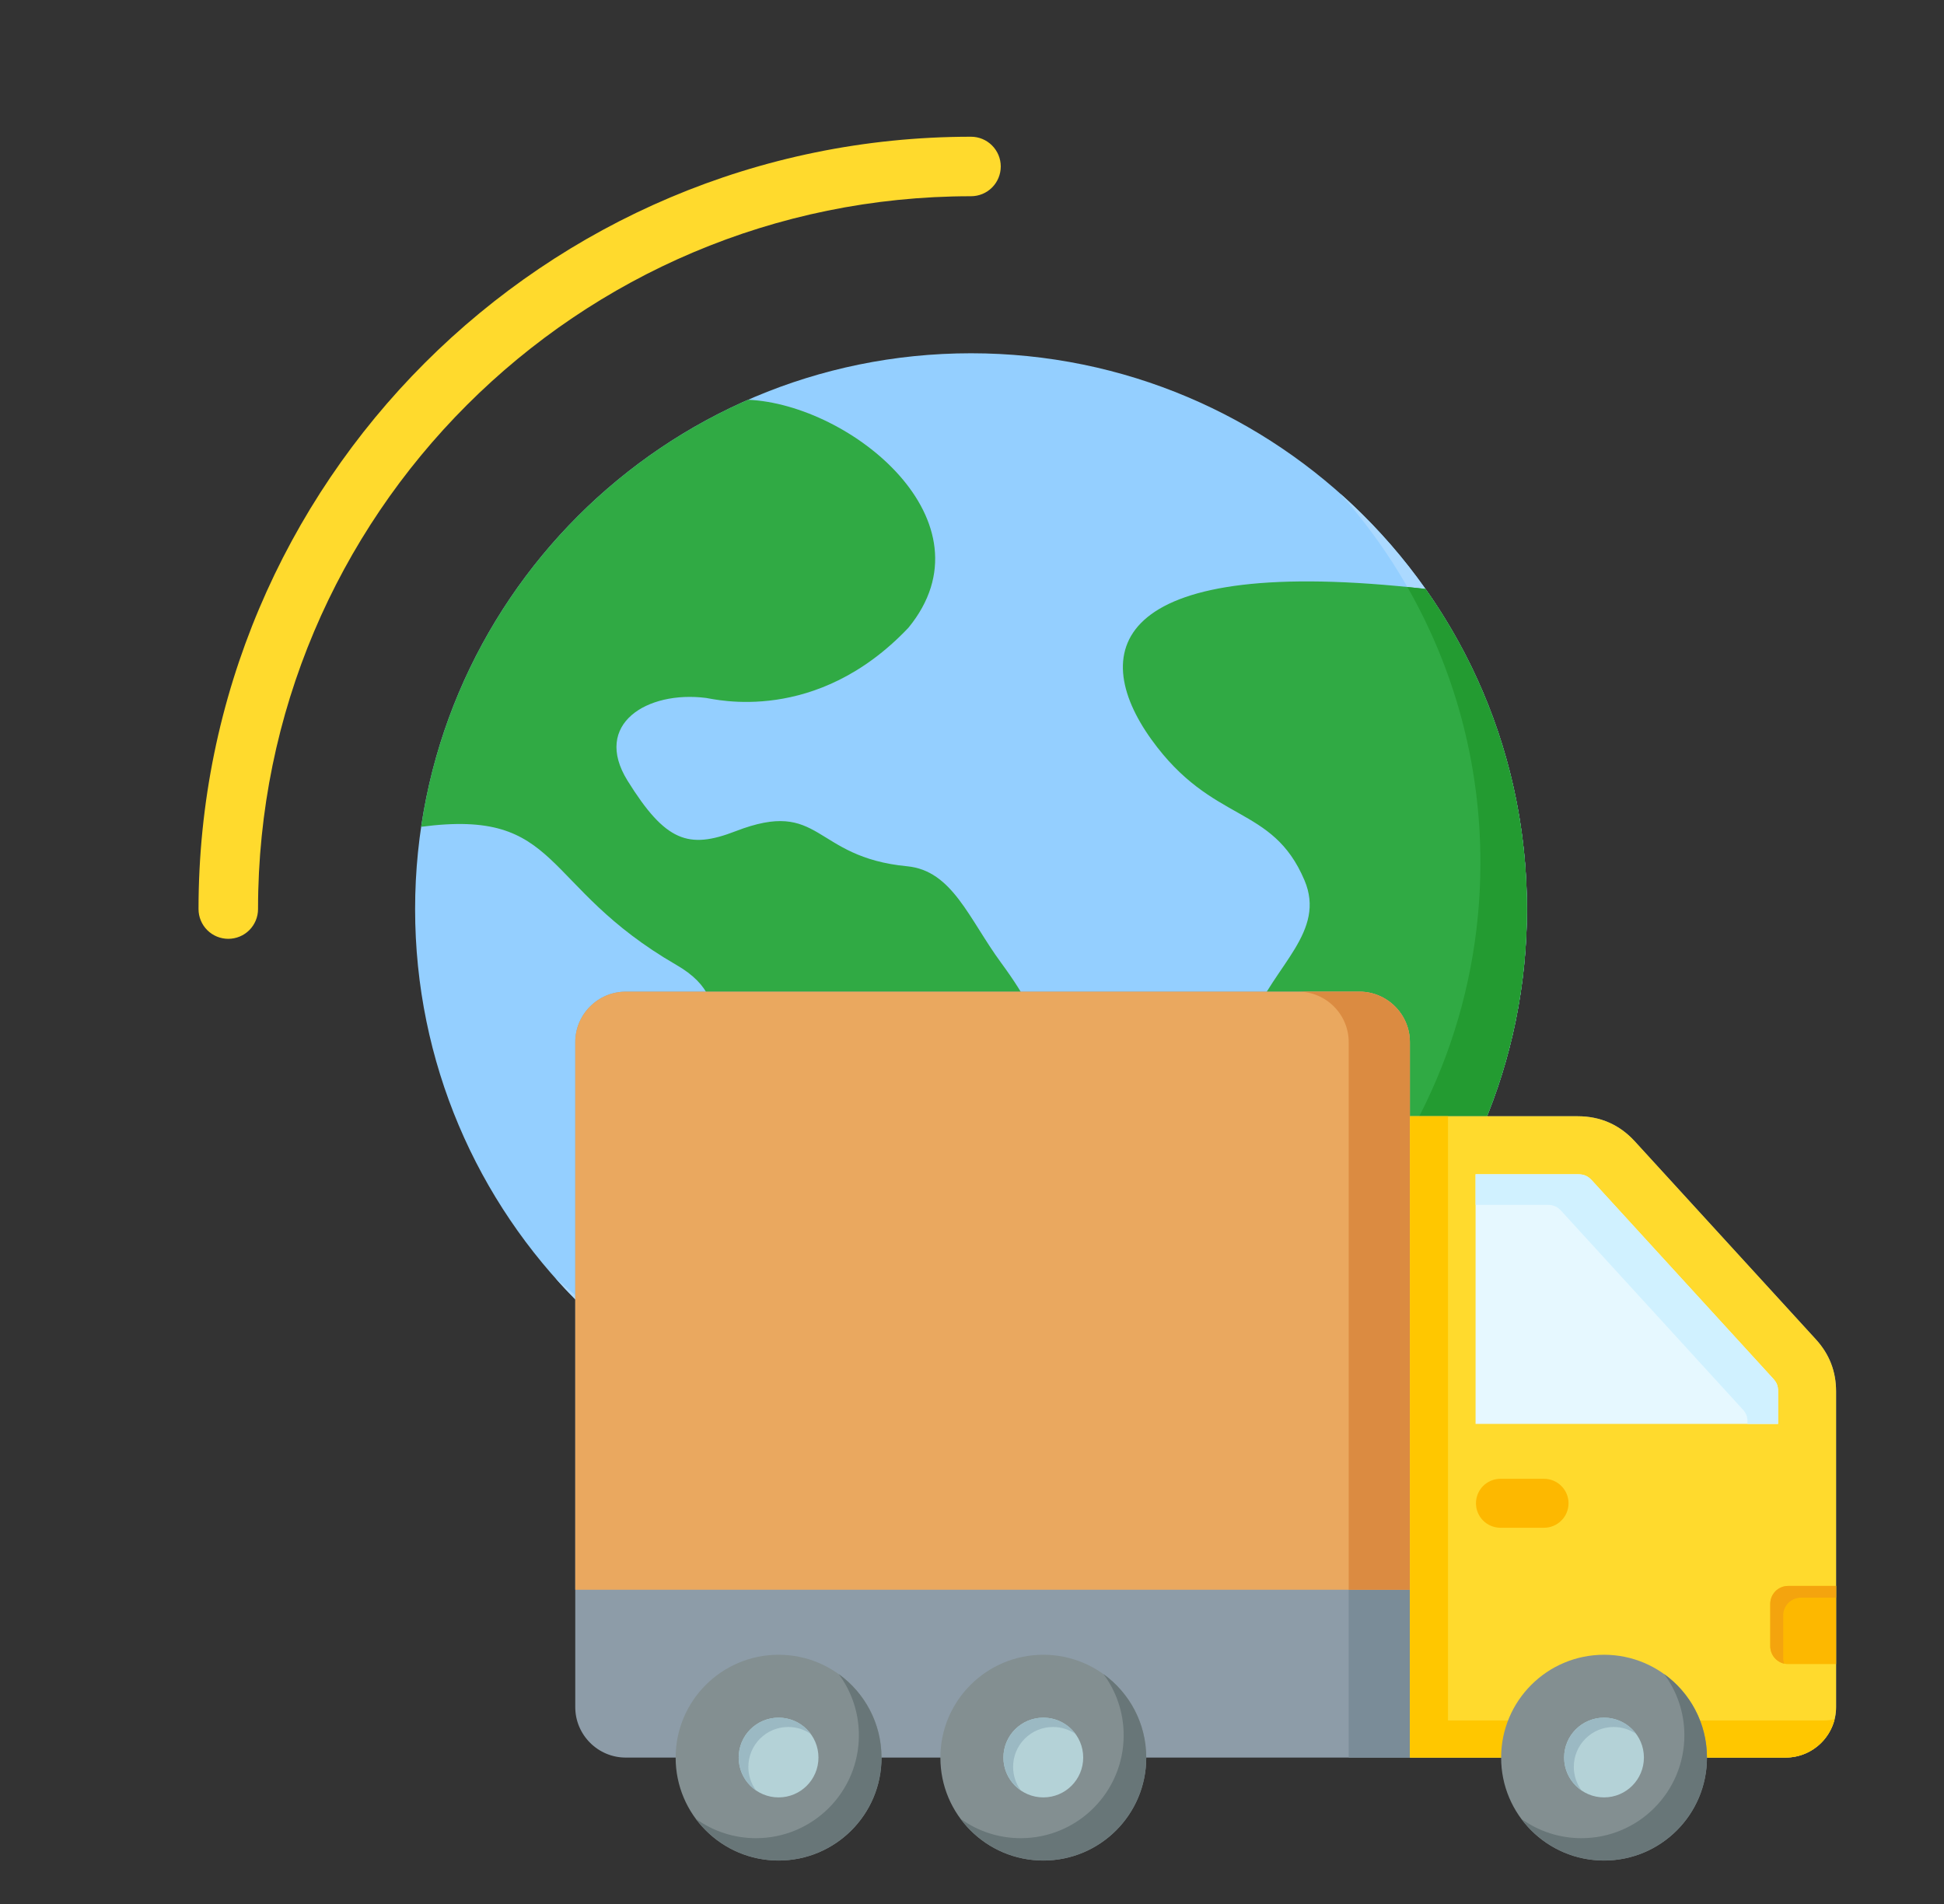
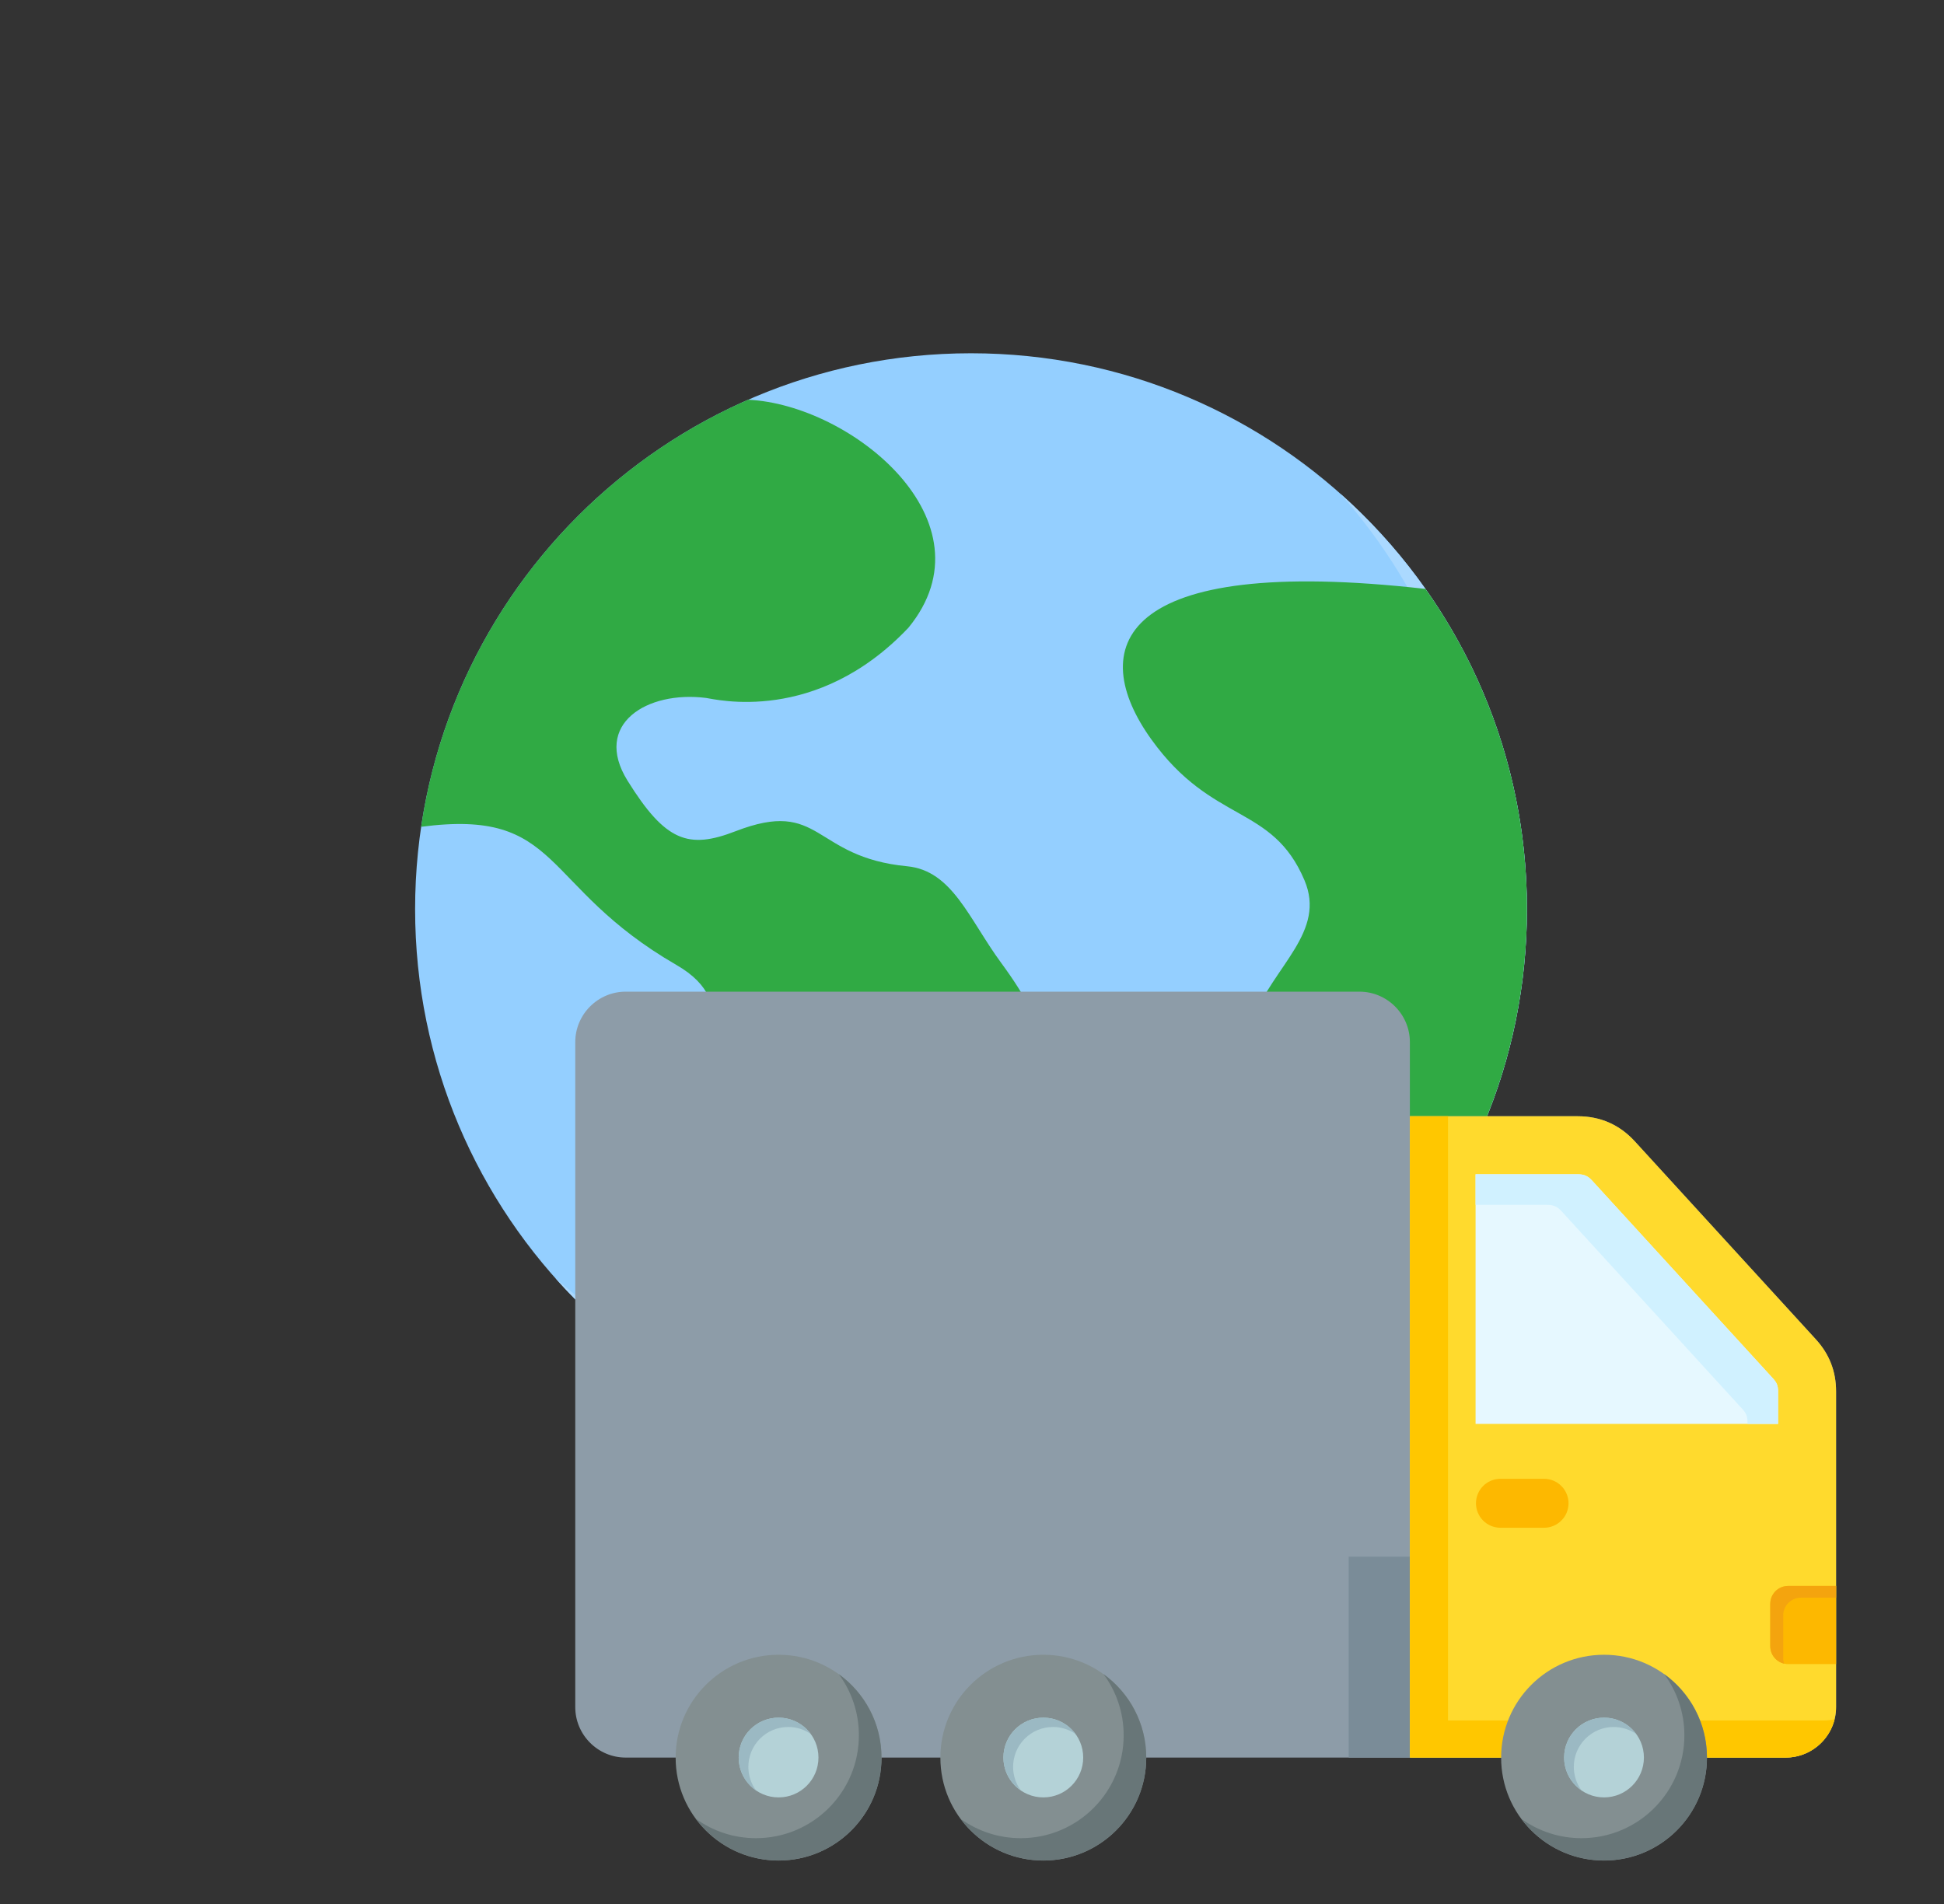
<svg xmlns="http://www.w3.org/2000/svg" width="49" height="48" viewBox="0 0 49 48" fill="none">
  <rect x="0" y="0" width="49" height="48" fill="#333333" stroke="none" />
-   <path fill-rule="evenodd" clip-rule="evenodd" d="M6.504 22.918C6.504 23.117 6.425 23.308 6.284 23.449C6.144 23.589 5.953 23.668 5.754 23.668C5.555 23.668 5.364 23.589 5.224 23.449C5.083 23.308 5.004 23.117 5.004 22.918C5.004 17.542 7.183 12.674 10.707 9.15C14.23 5.627 19.098 3.447 24.475 3.447C24.674 3.447 24.865 3.526 25.005 3.667C25.146 3.808 25.225 3.998 25.225 4.197C25.225 4.396 25.146 4.587 25.005 4.728C24.865 4.868 24.674 4.947 24.475 4.947C19.512 4.947 15.02 6.959 11.768 10.211C8.515 13.463 6.504 17.956 6.504 22.918Z" fill="#FFDA2D" />
  <path d="M24.475 36.931C32.214 36.931 38.488 30.657 38.488 22.919C38.488 15.18 32.214 8.906 24.475 8.906C16.736 8.906 10.463 15.18 10.463 22.919C10.463 30.657 16.736 36.931 24.475 36.931Z" fill="#94CFFF" />
  <path fill-rule="evenodd" clip-rule="evenodd" d="M33.779 12.441C36.667 15.008 38.488 18.75 38.488 22.918C38.488 30.656 32.214 36.93 24.475 36.93C20.308 36.93 16.566 35.11 13.999 32.222C16.474 34.421 19.732 35.758 23.303 35.758C31.042 35.758 37.316 29.485 37.316 21.746C37.316 18.174 35.979 14.916 33.779 12.441Z" fill="#ABD9FF" />
  <path fill-rule="evenodd" clip-rule="evenodd" d="M35.931 14.847C28.099 13.958 27.384 16.362 29.021 18.641C30.563 20.788 32.064 20.267 32.88 22.191C33.98 24.785 27.636 25.574 34.827 32.362C37.101 29.871 38.488 26.556 38.488 22.918C38.488 19.913 37.542 17.128 35.931 14.847ZM22.898 15.825C20.572 18.281 18.018 17.624 17.794 17.595C16.313 17.407 14.929 18.251 15.818 19.682C16.774 21.219 17.353 21.415 18.539 20.956C20.723 20.111 20.463 21.609 22.866 21.839C24.005 21.948 24.421 23.165 25.233 24.271C27.933 27.951 23.414 25.142 23.432 29.067C22.925 31.357 22.277 30.47 21.914 32.293C21.766 32.886 20.973 33.389 20.49 32.856C19.428 31.821 20.447 30.384 18.613 28.186C17.341 26.54 18.822 25.351 17.048 24.326C13.592 22.328 14.181 20.374 10.615 20.844C11.332 16.008 14.521 11.978 18.855 10.078C21.451 10.193 25.091 13.147 22.898 15.825Z" fill="#30AA44" />
-   <path fill-rule="evenodd" clip-rule="evenodd" d="M35.931 14.847C35.779 14.83 35.627 14.814 35.474 14.799C36.645 16.847 37.315 19.218 37.315 21.746C37.315 25.383 35.93 28.696 33.658 31.186C34.001 31.557 34.388 31.948 34.827 32.362C37.1 29.872 38.487 26.557 38.487 22.918C38.487 19.913 37.541 17.129 35.931 14.847Z" fill="#239B31" />
  <path fill-rule="evenodd" clip-rule="evenodd" d="M39.858 44.309L15.771 44.309C15.072 44.309 14.5 43.737 14.5 43.038V26.271C14.5 25.572 15.072 25 15.771 25H34.266C34.965 25 35.537 25.572 35.537 26.271V28.141H39.769C40.336 28.141 40.823 28.355 41.205 28.773L45.769 33.765C46.11 34.138 46.279 34.573 46.279 35.078V43.038C46.279 43.738 45.708 44.309 45.007 44.309H39.858V44.309Z" fill="#8D9CA8" />
  <path fill-rule="evenodd" clip-rule="evenodd" d="M33.995 39.244H35.537V44.31H33.995V39.244Z" fill="#7A8C98" />
-   <path fill-rule="evenodd" clip-rule="evenodd" d="M35.537 40.078H14.5V26.271C14.5 25.572 15.072 25 15.771 25H34.266C34.965 25 35.537 25.572 35.537 26.271V40.078Z" fill="#EAA85F" />
-   <path fill-rule="evenodd" clip-rule="evenodd" d="M35.537 40.078H33.995V26.271C33.995 25.572 33.423 25 32.724 25H34.266C34.965 25 35.537 25.572 35.537 26.271L35.537 40.078Z" fill="#DB8B41" />
  <path fill-rule="evenodd" clip-rule="evenodd" d="M35.538 28.141V44.309H45.009C45.709 44.309 46.28 43.738 46.28 43.038V35.078C46.28 34.573 46.111 34.138 45.77 33.765L41.206 28.773C40.824 28.355 40.337 28.141 39.77 28.141H35.538Z" fill="#FFDA2D" />
  <path fill-rule="evenodd" clip-rule="evenodd" d="M35.538 28.141V44.309H45.009C45.604 44.309 46.105 43.897 46.243 43.343C46.153 43.363 46.061 43.373 45.968 43.373H36.498V28.141H35.538Z" fill="#FFC700" />
  <path fill-rule="evenodd" clip-rule="evenodd" d="M44.818 35.897V35.079C44.818 34.94 44.786 34.856 44.691 34.753L40.128 29.761C40.023 29.646 39.926 29.604 39.77 29.604H37.193V35.897L44.818 35.897Z" fill="#E6F8FF" />
  <path fill-rule="evenodd" clip-rule="evenodd" d="M44.818 35.897V35.079C44.818 34.94 44.786 34.856 44.691 34.753L40.128 29.761C40.023 29.646 39.926 29.604 39.77 29.604H37.193V30.375H38.999C39.155 30.375 39.252 30.417 39.357 30.532L43.92 35.524C44.015 35.627 44.047 35.711 44.047 35.85V35.897H44.818Z" fill="#D0F1FF" />
  <path fill-rule="evenodd" clip-rule="evenodd" d="M46.28 39.982V41.952H45.07C44.951 41.952 44.837 41.904 44.753 41.82C44.669 41.736 44.621 41.622 44.621 41.503V40.432C44.621 40.313 44.669 40.199 44.753 40.114C44.837 40.03 44.951 39.983 45.07 39.982H46.28Z" fill="#FDB800" />
  <path fill-rule="evenodd" clip-rule="evenodd" d="M46.28 39.982V40.277H45.396C45.277 40.277 45.163 40.325 45.078 40.409C44.994 40.493 44.947 40.607 44.947 40.726V41.797C44.947 41.847 44.955 41.896 44.97 41.941C44.871 41.918 44.783 41.862 44.719 41.782C44.656 41.703 44.621 41.604 44.621 41.503V40.432C44.621 40.313 44.669 40.199 44.753 40.114C44.837 40.03 44.951 39.983 45.07 39.982H46.28Z" fill="#F4A40E" />
  <path fill-rule="evenodd" clip-rule="evenodd" d="M38.919 37.281C39.083 37.281 39.239 37.346 39.355 37.462C39.471 37.578 39.536 37.734 39.536 37.898C39.536 38.062 39.471 38.219 39.355 38.334C39.239 38.45 39.083 38.515 38.919 38.515H37.81C37.648 38.512 37.494 38.446 37.38 38.331C37.267 38.215 37.203 38.06 37.203 37.898C37.203 37.736 37.267 37.581 37.38 37.465C37.494 37.35 37.648 37.284 37.81 37.281H38.919Z" fill="#FDB800" />
  <path fill-rule="evenodd" clip-rule="evenodd" d="M40.431 41.717C41.864 41.717 43.025 42.878 43.025 44.311C43.025 45.744 41.864 46.905 40.431 46.905C38.998 46.905 37.837 45.744 37.837 44.311C37.837 42.878 38.998 41.717 40.431 41.717ZM26.298 41.717C27.73 41.717 28.892 42.878 28.892 44.311C28.892 45.744 27.73 46.905 26.298 46.905C24.865 46.905 23.703 45.744 23.703 44.311C23.703 42.878 24.865 41.717 26.298 41.717ZM19.625 41.717C21.057 41.717 22.219 42.878 22.219 44.311C22.219 45.744 21.057 46.905 19.625 46.905C18.192 46.905 17.03 45.744 17.03 44.311C17.03 42.878 18.192 41.717 19.625 41.717Z" fill="#838F91" />
  <path fill-rule="evenodd" clip-rule="evenodd" d="M41.946 42.203C42.6 42.674 43.025 43.442 43.025 44.309C43.025 45.742 41.864 46.903 40.431 46.903C39.577 46.903 38.819 46.49 38.346 45.853C38.787 46.171 39.318 46.342 39.862 46.341C41.294 46.341 42.456 45.18 42.456 43.747C42.456 43.169 42.266 42.635 41.946 42.203ZM27.813 42.203C28.467 42.674 28.892 43.442 28.892 44.309C28.892 45.742 27.731 46.903 26.298 46.903C25.444 46.903 24.686 46.49 24.213 45.853C24.654 46.171 25.185 46.342 25.729 46.341C27.161 46.341 28.323 45.18 28.323 43.747C28.323 43.169 28.134 42.635 27.813 42.203ZM21.14 42.203C21.794 42.674 22.219 43.442 22.219 44.309C22.219 45.742 21.058 46.903 19.625 46.903C18.771 46.903 18.013 46.49 17.54 45.853C17.981 46.171 18.511 46.342 19.055 46.341C20.488 46.341 21.649 45.18 21.649 43.747C21.649 43.169 21.46 42.635 21.14 42.203Z" fill="#687678" />
  <path fill-rule="evenodd" clip-rule="evenodd" d="M26.298 43.303C25.742 43.303 25.292 43.752 25.292 44.308C25.292 44.864 25.742 45.313 26.298 45.313C26.854 45.313 27.303 44.864 27.303 44.308C27.303 43.752 26.854 43.303 26.298 43.303ZM40.431 43.303C39.875 43.303 39.425 43.752 39.425 44.308C39.425 44.864 39.875 45.313 40.431 45.313C40.986 45.313 41.436 44.864 41.436 44.308C41.436 43.752 40.986 43.303 40.431 43.303ZM19.625 43.303C19.069 43.303 18.619 43.752 18.619 44.308C18.619 44.864 19.069 45.313 19.625 45.313C20.18 45.313 20.63 44.864 20.63 44.308C20.63 43.752 20.18 43.303 19.625 43.303Z" fill="#B4D2D7" />
  <path fill-rule="evenodd" clip-rule="evenodd" d="M26.298 43.303C26.166 43.303 26.035 43.329 25.913 43.379C25.791 43.43 25.68 43.504 25.587 43.597C25.493 43.69 25.419 43.801 25.369 43.923C25.318 44.045 25.292 44.176 25.292 44.308C25.292 44.472 25.332 44.633 25.409 44.778C25.485 44.923 25.596 45.047 25.732 45.139C25.604 44.967 25.536 44.758 25.536 44.543C25.536 44.411 25.562 44.28 25.612 44.158C25.663 44.036 25.737 43.925 25.83 43.832C25.924 43.739 26.035 43.664 26.157 43.614C26.279 43.563 26.409 43.538 26.541 43.538C26.743 43.537 26.941 43.598 27.107 43.712C27.014 43.585 26.892 43.481 26.751 43.41C26.611 43.34 26.455 43.303 26.298 43.303ZM40.431 43.303C40.299 43.303 40.168 43.329 40.046 43.379C39.924 43.43 39.813 43.504 39.72 43.597C39.626 43.69 39.552 43.801 39.502 43.923C39.451 44.045 39.425 44.176 39.425 44.308C39.425 44.472 39.465 44.633 39.542 44.778C39.618 44.923 39.729 45.047 39.865 45.139C39.737 44.967 39.669 44.758 39.669 44.543C39.669 44.411 39.695 44.28 39.745 44.158C39.796 44.036 39.87 43.925 39.963 43.832C40.057 43.739 40.167 43.664 40.289 43.614C40.411 43.563 40.542 43.538 40.674 43.538C40.884 43.538 41.079 43.602 41.24 43.712C41.147 43.585 41.025 43.481 40.884 43.41C40.744 43.339 40.588 43.303 40.431 43.303ZM19.625 43.303C19.492 43.303 19.362 43.329 19.24 43.379C19.118 43.43 19.007 43.504 18.913 43.597C18.82 43.69 18.746 43.801 18.695 43.923C18.645 44.045 18.619 44.176 18.619 44.308C18.619 44.472 18.659 44.633 18.735 44.778C18.812 44.923 18.923 45.047 19.059 45.139C18.931 44.967 18.862 44.758 18.863 44.543C18.863 44.411 18.889 44.28 18.939 44.158C18.99 44.036 19.064 43.925 19.157 43.832C19.25 43.739 19.361 43.664 19.483 43.614C19.605 43.563 19.736 43.538 19.868 43.538C20.07 43.537 20.267 43.598 20.434 43.712C20.341 43.585 20.219 43.481 20.078 43.41C19.937 43.34 19.782 43.303 19.625 43.303Z" fill="#9BB9C3" />
</svg>